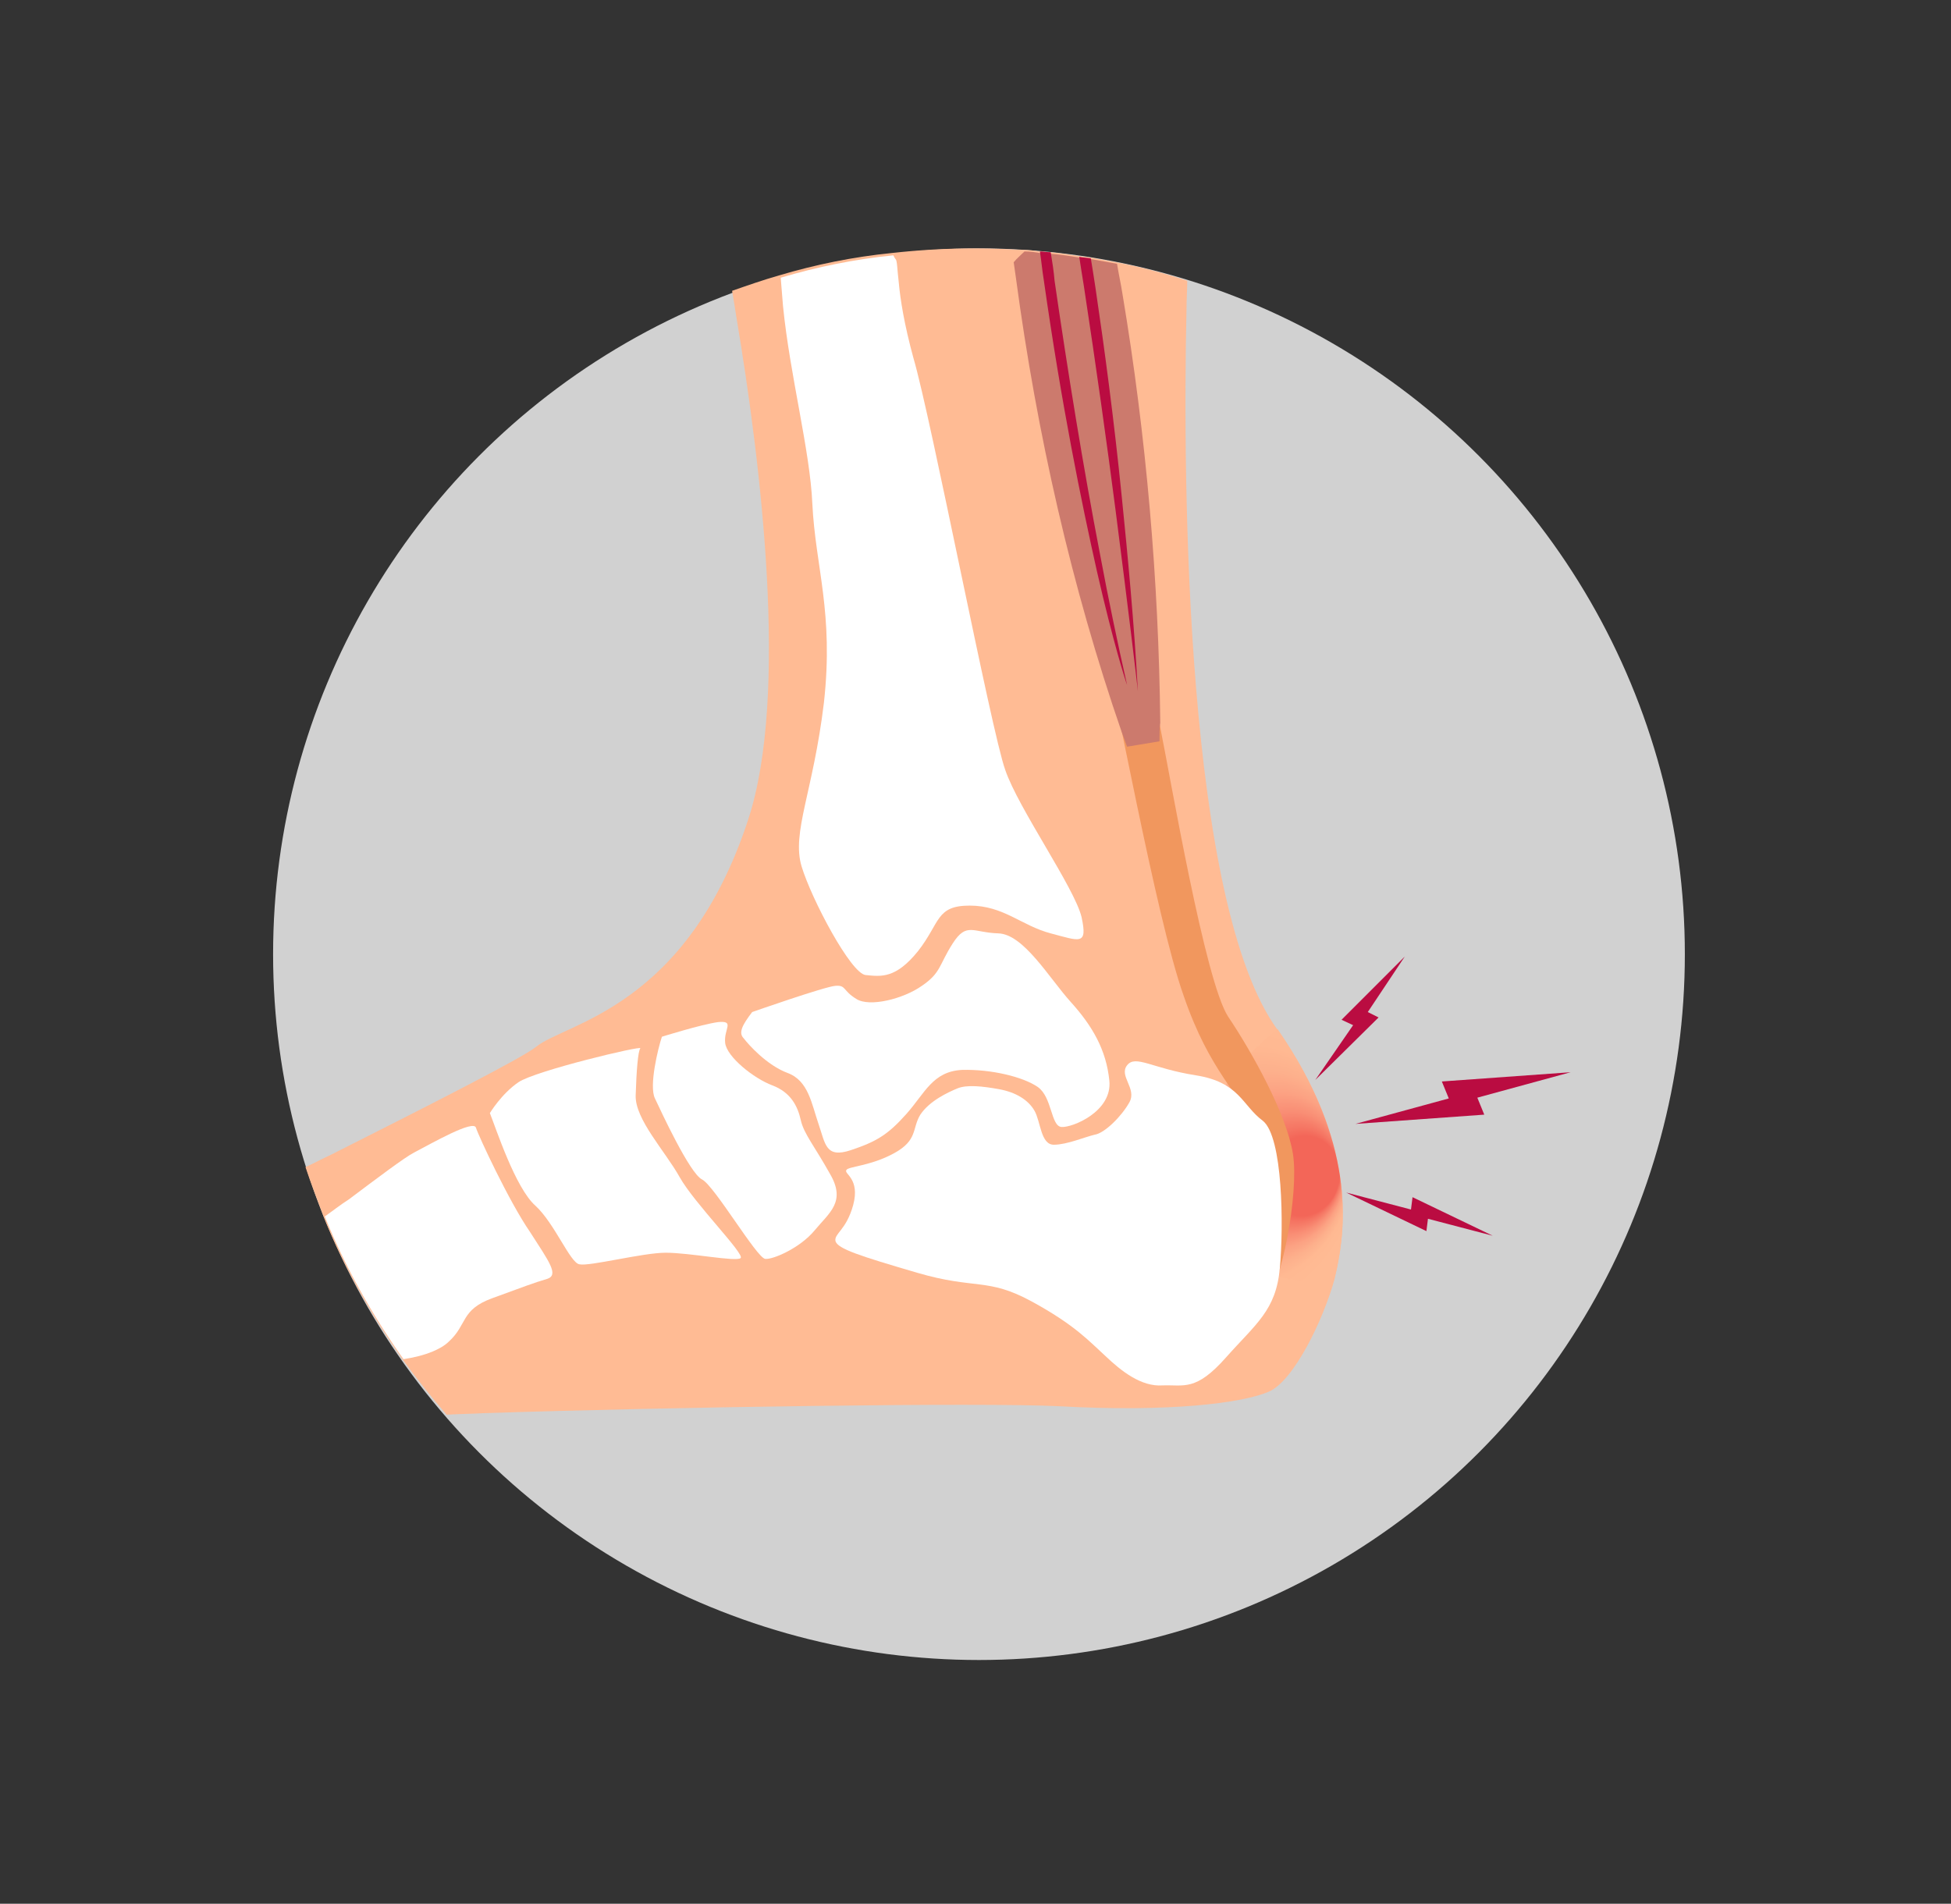
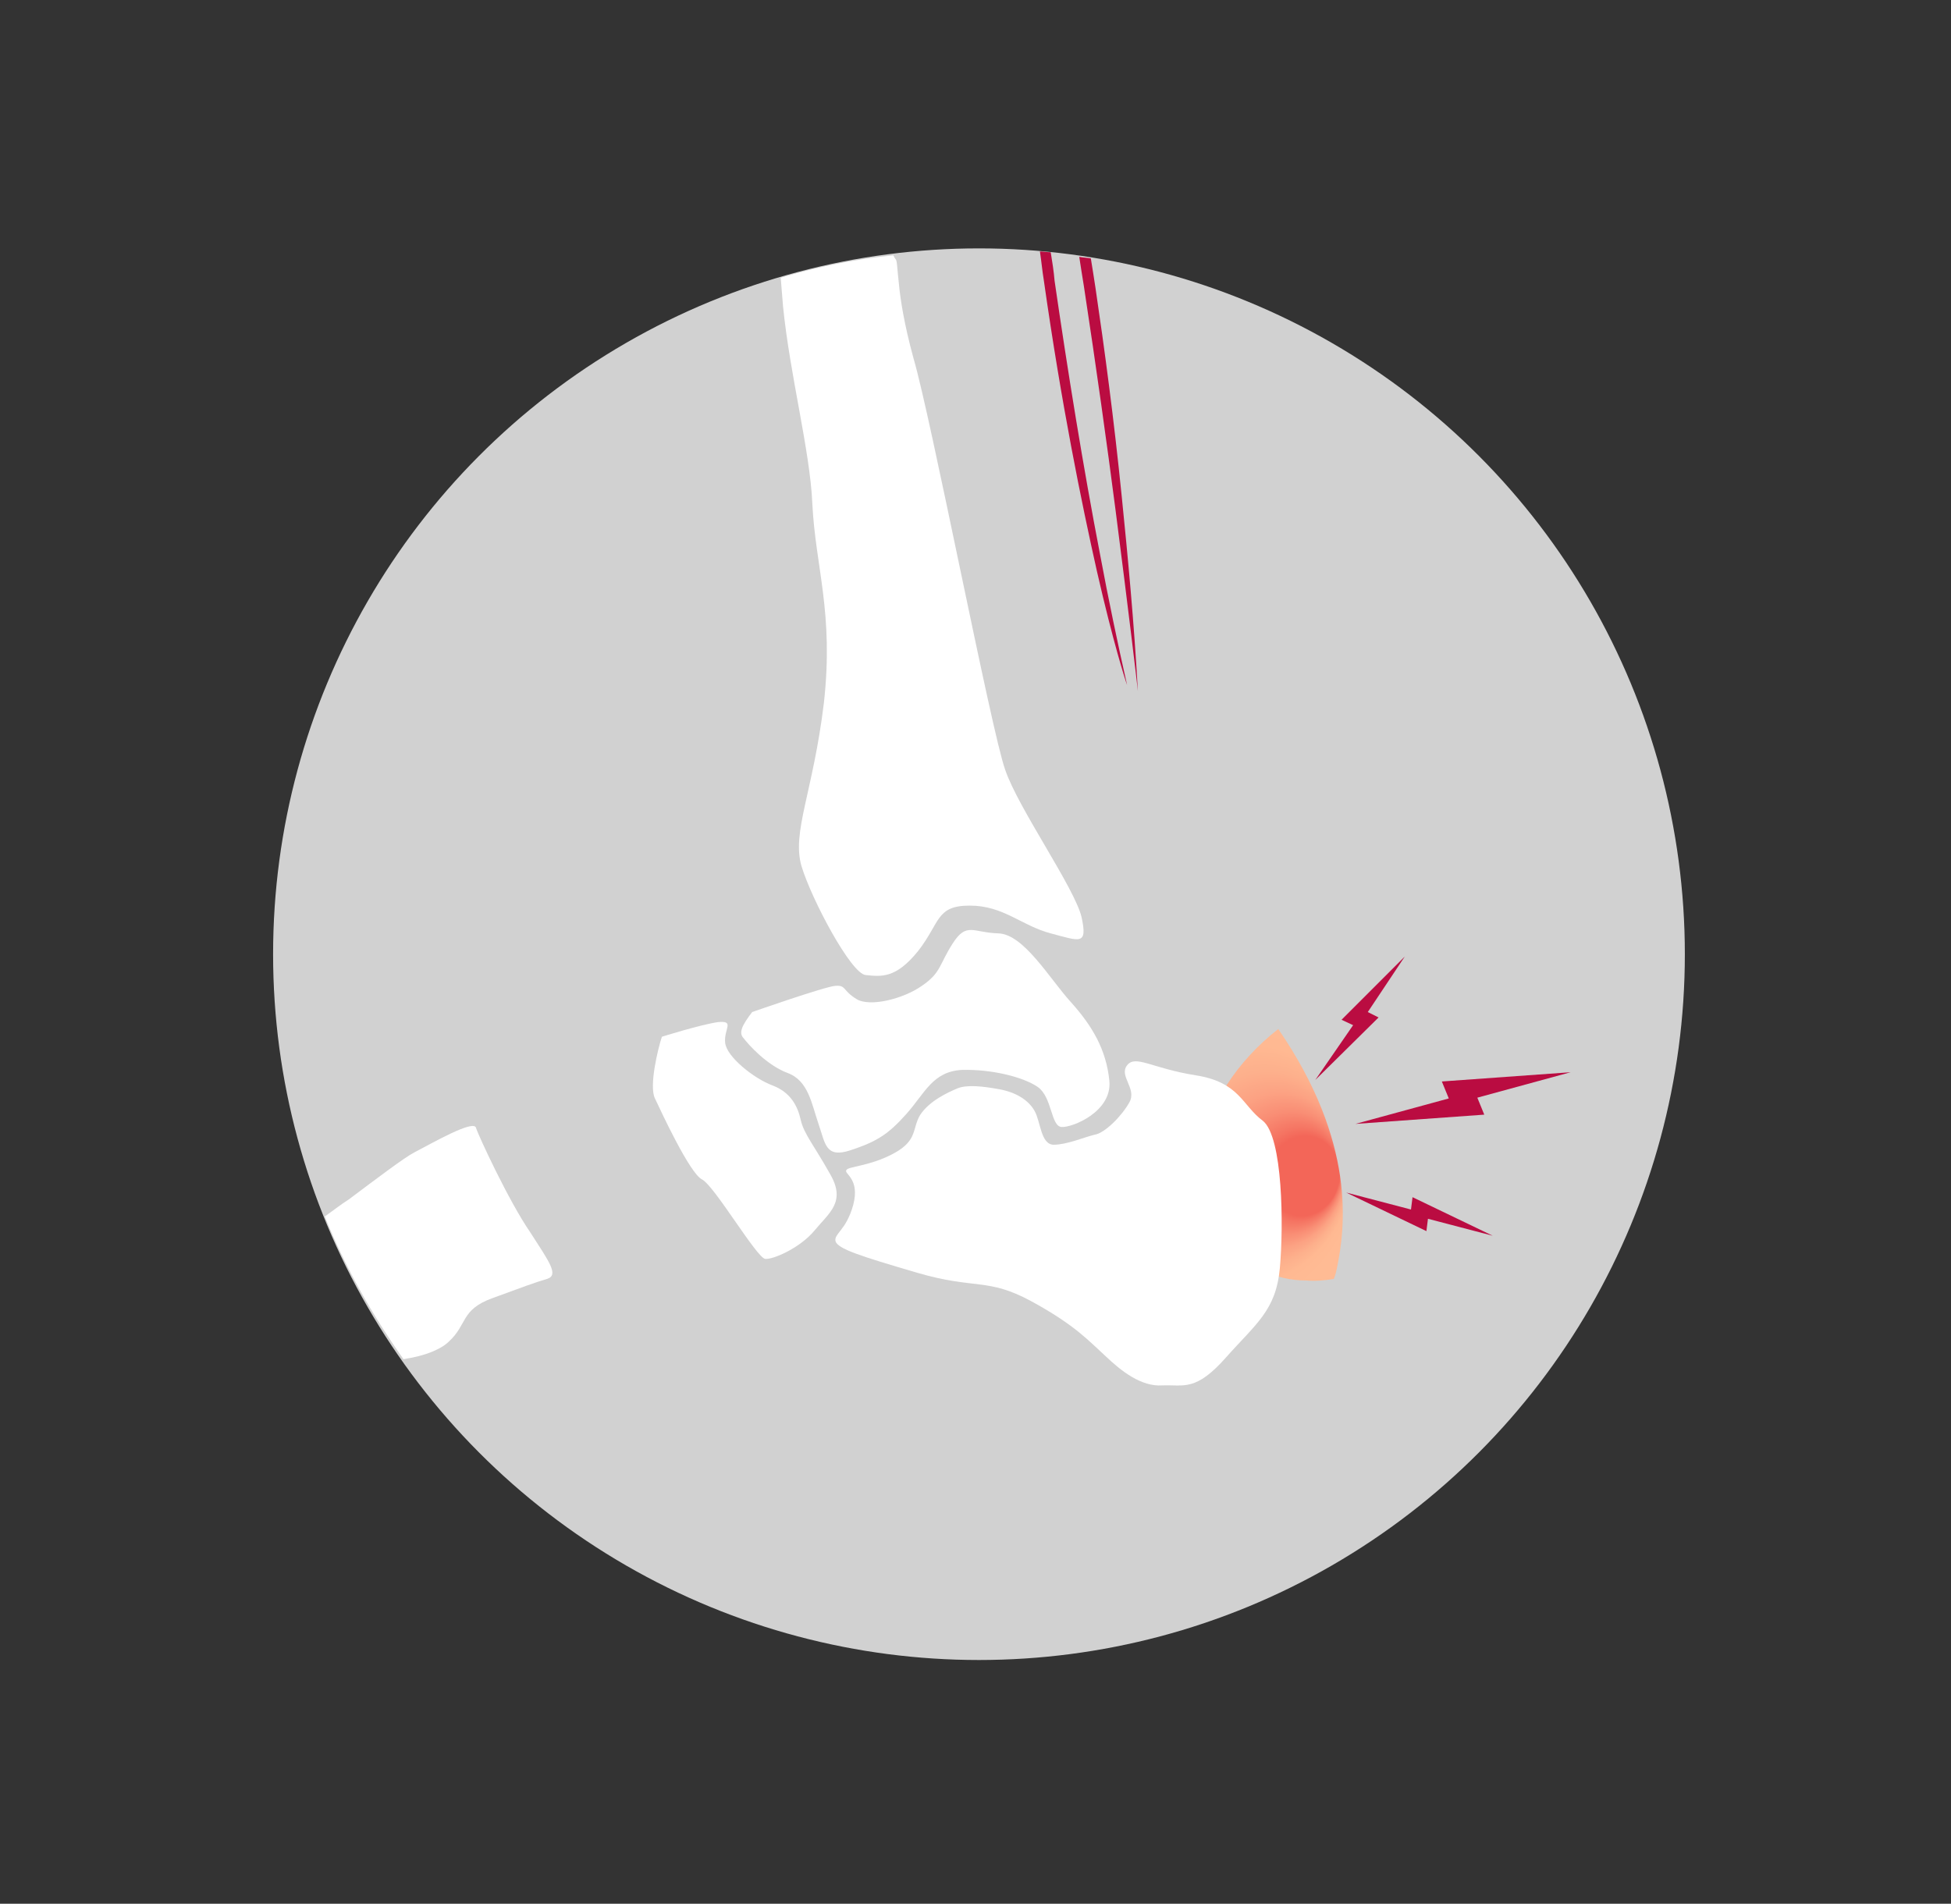
<svg xmlns="http://www.w3.org/2000/svg" id="Vrstva_1" x="0px" y="0px" viewBox="0 0 252.9 246.8" style="enable-background:new 0 0 252.9 246.8;" xml:space="preserve">
  <rect x="0" y="0" width="252.9" height="246.8" fill="#333333" stroke="none" />
  <style type="text/css">	.st0{fill:#D1D1D1;}	.st1{fill:#FFBB94;}	.st2{fill:url(#SVGID_1_);}	.st3{fill:#FFFFFF;}	.st4{fill:#F1975E;}	.st5{fill:#BA0C41;}	.st6{fill:#CC7A6D;}</style>
  <circle class="st0" cx="126.9" cy="123.7" r="91.5" />
  <g>
-     <path class="st1" d="M173.3,164.4c-0.1,0.5-0.2,0.9-0.3,1.4c-1.5,5.4-5.3,13.2-8.5,14.6c-3.4,1.5-13,2.7-27.2,1.9  c-10.1-0.5-50.2,0.1-74.6,0.9c-1.7,0.1-3.3,0.1-4.8,0.2c-2-2.3-4-4.8-5.8-7.3c-4.1-5.8-7.6-12-10.2-18.5c-0.8-2.1-1.6-4.2-2.3-6.3  c1.1-0.5,2.2-1.1,3.3-1.6c12.9-6.5,24.9-12.6,26.6-14c3.8-3.1,19.5-5,27.5-29.5c5.3-16.2,1.6-46.3-1.5-64.8  c-0.2-1.3-0.4-2.5-0.6-3.7c2-0.7,4-1.4,6.1-2c4.7-1.4,9.6-2.4,14.6-2.9h0c3.6-0.4,7.2-0.6,10.8-0.6c2.1,0,4.2,0.1,6.3,0.2  c0.7,0,1.4,0.1,2,0.2c0.5,0,0.9,0.1,1.4,0.1c1.3,0.1,2.5,0.3,3.8,0.5c0.5,0.1,1,0.1,1.5,0.2c1.1,0.2,2.2,0.4,3.3,0.6  c3.1,0.6,6.2,1.4,9.2,2.4c0,1.1-0.1,2.4-0.1,3.8c-0.5,22.7-0.1,77,11.8,93.3c0,0,0,0,0,0C175.8,148.1,174.4,159.1,173.3,164.4z" />
    <radialGradient id="SVGID_1_" cx="157.848" cy="150.371" r="18.585" fx="172.775" fy="149.744" gradientTransform="matrix(0.973 0.232 -0.261 1.095 43.613 -50.912)" gradientUnits="userSpaceOnUse">
      <stop offset="0.248" style="stop-color:#F36658" />
      <stop offset="0.292" style="stop-color:#F57563" />
      <stop offset="0.385" style="stop-color:#F98E75" />
      <stop offset="0.487" style="stop-color:#FCA283" />
      <stop offset="0.605" style="stop-color:#FDB08C" />
      <stop offset="0.749" style="stop-color:#FFB992" />
      <stop offset="1" style="stop-color:#FFBB94" />
    </radialGradient>
-     <path class="st2" d="M173.3,164.4c-0.1,0.5-0.2,0.9-0.4,1.4c-1.2,0.2-2.4,0.3-3.6,0.2c-1.9,0-3.8-0.4-5.6-1.3  c-2.2-1.1-3.8-2.7-5.1-4.7c-0.8-1.2-1.5-2.5-2-3.9l-0.1,0l-0.2-0.7c0,0,0.1,0,0.1,0c-1.1-3.5-0.9-7,0.4-10.5c1.1-3,2.9-5.7,5.1-8.1  c1.1-1.2,2.4-2.4,3.7-3.4C175.8,148.1,174.4,159.1,173.3,164.4z" />
+     <path class="st2" d="M173.3,164.4c-0.1,0.5-0.2,0.9-0.4,1.4c-1.2,0.2-2.4,0.3-3.6,0.2c-1.9,0-3.8-0.4-5.6-1.3  c-2.2-1.1-3.8-2.7-5.1-4.7c-0.8-1.2-1.5-2.5-2-3.9l-0.2-0.7c0,0,0.1,0,0.1,0c-1.1-3.5-0.9-7,0.4-10.5c1.1-3,2.9-5.7,5.1-8.1  c1.1-1.2,2.4-2.4,3.7-3.4C175.8,148.1,174.4,159.1,173.3,164.4z" />
    <path class="st3" d="M70.9,165.8c-1.7,0.5-3,1-7.1,2.5c-4.1,1.5-3.2,3.4-5.6,5.6c-0.6,0.6-1.4,1-2.1,1.3c-1.2,0.5-2.5,0.8-3.8,1  c-4.1-5.8-7.6-12-10.2-18.5c1-0.7,2-1.5,3.1-2.2c3.6-2.7,7.3-5.5,8.5-6.1c2.3-1.2,7.7-4.3,8-3.2c0.3,1,4.3,9.6,7,13.5  C71.2,163.6,72.5,165.3,70.9,165.8z" />
-     <path class="st3" d="M63.5,144.3c0.8,2,3.3,9.7,5.9,12c2.5,2.3,4.5,7.4,5.7,7.6c1.3,0.3,8.2-1.5,11.2-1.5c3.1,0,9.1,1.2,9.7,0.7  c0.6-0.5-6-7.1-7.9-10.5s-5.8-7.5-5.7-10.6c0.1-3.2,0.3-5.7,0.6-6.1c0.3-0.4-13.6,2.9-15.8,4.4S63.5,144.3,63.5,144.3z" />
    <path class="st3" d="M85.8,134.4c-0.5,1.5-1.7,6.4-0.9,8c0.8,1.7,4.5,9.7,6.1,10.5s7.1,10.2,8.2,10.3c1,0.1,4.5-1.4,6.4-3.7  c1.9-2.3,4.1-3.7,2-7.3c-2-3.6-3.4-5.2-3.8-7c-0.4-1.8-1.3-3.6-3.7-4.5c-2.4-0.9-5.9-3.7-6.1-5.5s1.3-2.9-0.9-2.7  C90.9,132.8,85.8,134.4,85.8,134.4z" />
    <path class="st3" d="M97.5,131.2c-1.3,1.7-1.8,2.7-1.1,3.4c0.6,0.8,3,3.5,5.7,4.5c2.7,1,3.1,4,4,6.6s0.9,4.5,4.2,3.4  c3.3-1.1,4.8-2,7.2-4.7c2.4-2.7,3.4-5.5,7.2-5.7c3.8-0.1,7.9,0.9,9.8,2.2c1.9,1.3,1.7,5.1,3.1,5.2c1.4,0.1,6.6-2,6.2-6  c-0.4-4-2.2-7.1-5-10.2c-2.8-3.1-6.1-8.8-9.4-8.9c-3.3-0.1-4.1-1.5-5.9,1.3c-1.8,2.8-1.5,3.8-4,5.5c-2.4,1.7-6.8,2.8-8.5,1.7  c-1.8-1.1-1.3-1.8-2.7-1.7C106.9,127.9,97.5,131.2,97.5,131.2z" />
    <path class="st3" d="M136.2,121c-3.8-1-6.1-3.6-10.5-3.6c-4.4,0-3.8,2.2-6.7,5.9c-2.9,3.6-4.8,3.3-6.8,3.1c-1.9-0.2-7-9.8-8.3-14.1  c-1.3-4.4,1.5-9.6,2.9-21.2c1.3-11.7-1.1-17.6-1.5-25.8c-0.3-6.9-2.9-16.6-3.8-25.6c-0.1-1.3-0.2-2.5-0.3-3.7  c4.7-1.4,9.6-2.4,14.6-2.9h0c0.1,0.2,0.2,0.4,0.3,0.5c0.2,0.2,0.2,1.3,0.4,3c0.2,2.2,0.7,5.4,1.9,9.8c2.3,7.8,10.1,48.4,11.9,53.4  c1.7,5,9,15.3,9.9,19.1C141,122.6,140,122,136.2,121z" />
-     <path class="st4" d="M159.6,169.5c1.3-3.8,6.5-15.6,3.7-21.9c-2.8-6.4-6.4-8.4-9.9-18.6c-3.6-10.2-8.9-40-11-48.2  s3.8-18.1,3.8-18.1s2.5,23.7,4.1,31.1c1.5,7.4,5.9,33.4,8.9,38c3.1,4.6,7.6,12.7,8.4,17.8c0.8,5.1-1.5,17.3-3.8,19.6  C161.6,171.6,159.6,169.5,159.6,169.5z" />
    <path class="st3" d="M124.1,141.1c-1.2,0.5-3.6,1.6-4.8,3.4c-1.1,1.8-0.3,3.3-3.4,5s-6,1.7-6.2,2.2c-0.3,0.5,1.8,1.1,0.9,4.5  c-0.9,3.3-2.5,3.7-2.3,4.7c0.3,1,3.1,1.9,10.6,4.1c7.5,2.2,9.1,0.6,14.8,3.7c5.7,3.1,7.5,5.2,9.6,7.1c2,1.9,4.6,4,7.4,3.8  c2.8-0.1,4.3,0.8,8.2-3.6s6.5-6.1,7-11.6s0.4-17-2.2-19.1c-2.7-2-3-5-8.7-5.9c-5.7-0.9-7.8-2.7-8.9-1.3c-1.1,1.4,1.3,3,0.3,4.8  c-1,1.8-3.2,4-4.5,4.2c-1.3,0.3-3.6,1.3-5.3,1.3s-1.7-3-2.5-4.4c-0.8-1.4-2.4-2.4-4.6-2.8S125.3,140.6,124.1,141.1z" />
    <polygon class="st5" points="178.7,131.9 177.3,131.2 182.1,124 173.9,132.2 175.4,132.9 170.5,140  " />
    <polygon class="st5" points="192.4,144.5 191.5,142.3 203.6,139 186.9,140.2 187.8,142.4 175.7,145.7  " />
    <polygon class="st5" points="184.9,159.6 185.1,158 193.5,160.2 183.1,155.2 182.9,156.8 174.5,154.6  " />
-     <path class="st6" d="M150.3,96.1c-4.1,0.7-1.9,0.3-4.2,0.7c-0.2-0.6-0.5-1.3-0.7-1.9c0,0,0,0,0,0c-6.5-18.8-11-38.7-13.7-58.8  c-0.1-0.7-0.2-1.4-0.3-2.1c0.4-0.5,0.9-0.9,1.4-1.4c0.7,0,1.4,0.1,2,0.2c0.5,0,0.9,0.1,1.4,0.1c1.3,0.1,2.5,0.3,3.8,0.5  c0.5,0.1,1,0.1,1.5,0.2c1.1,0.2,2.2,0.4,3.3,0.6c0.2,1.3,0.5,2.6,0.7,3.9c3.1,18.5,4.7,37.2,4.9,55.6v0  C150.3,94.4,150.3,95.3,150.3,96.1z" />
    <g>
      <g>
        <path class="st5" d="M147.5,89.6c-0.1-1-1.2-10.3-2.9-23.5c-1.1-8.5-2.5-18.5-4.1-29c-0.2-1.2-0.4-2.5-0.6-3.8    c0.5,0.1,1,0.1,1.5,0.2c0.2,1.2,0.4,2.5,0.6,3.8c1.2,8.1,2.4,17.1,3.4,27C146.2,72.2,147,80.6,147.5,89.6z" />
        <path class="st5" d="M142.2,74.1L142.2,74.1c-2-8.9-4.6-21.6-6.9-37.8c-0.2-1.2-0.3-2.4-0.5-3.7c0.5,0,0.9,0.1,1.4,0.1    c0.2,1.2,0.4,2.5,0.5,3.7c1.7,11.7,3.7,24.1,5.9,35.5c1.1,5.9,2.3,11.6,3.5,16.9C145.9,88.3,144.3,83.3,142.2,74.1z" />
      </g>
    </g>
  </g>
</svg>